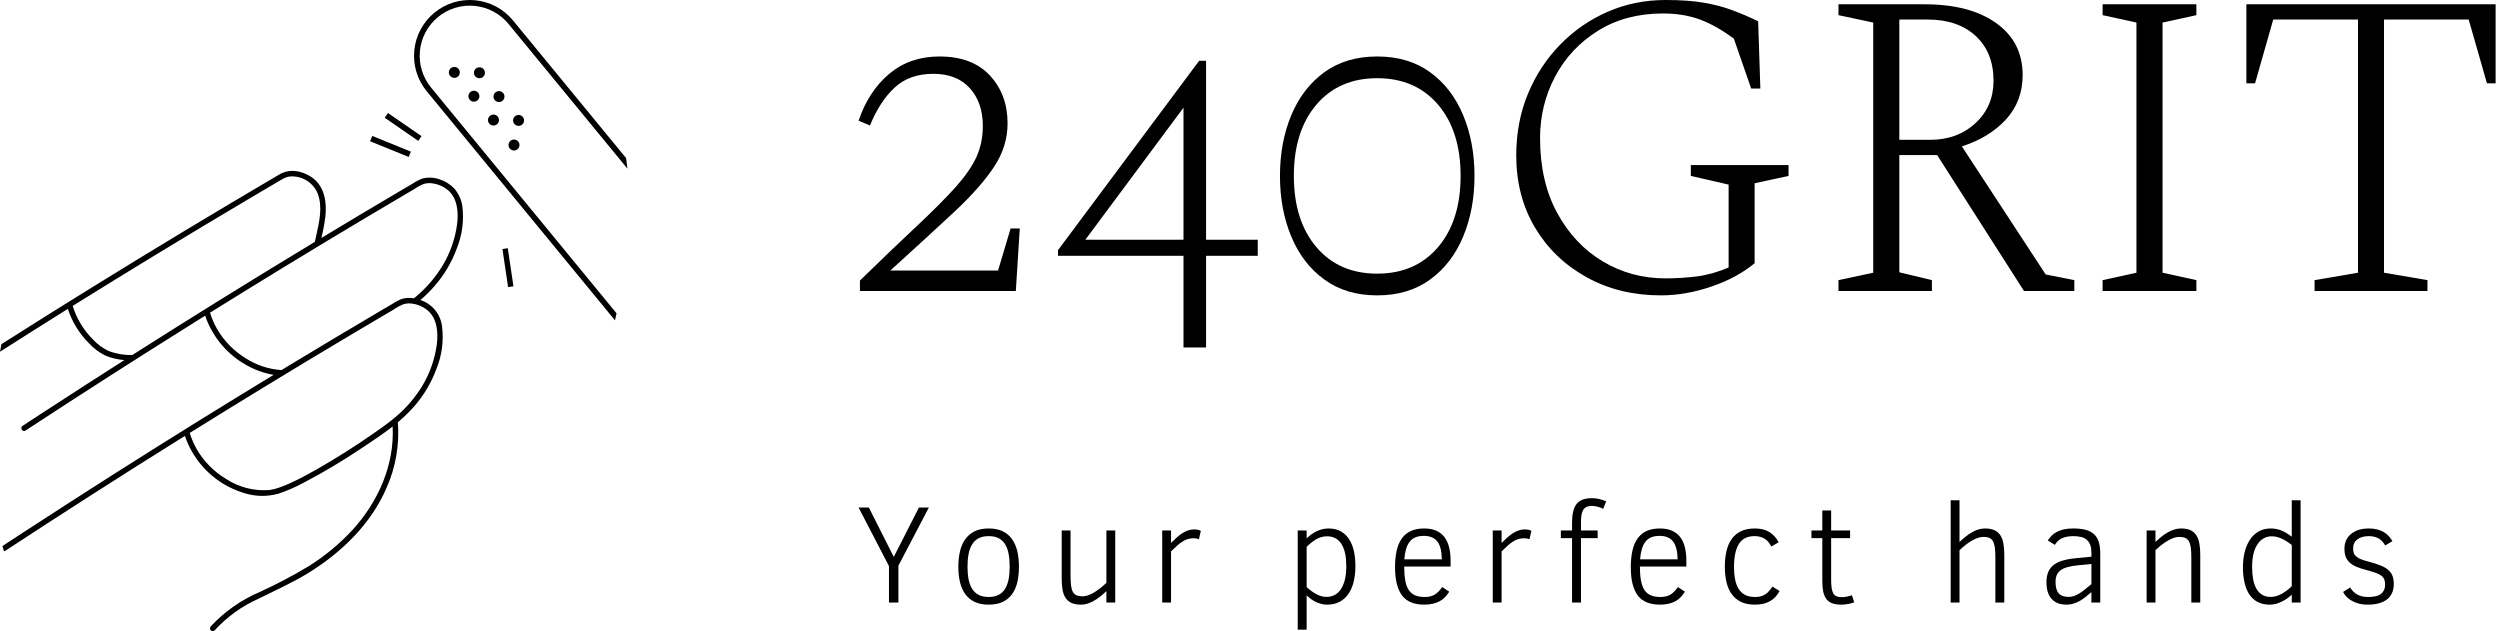
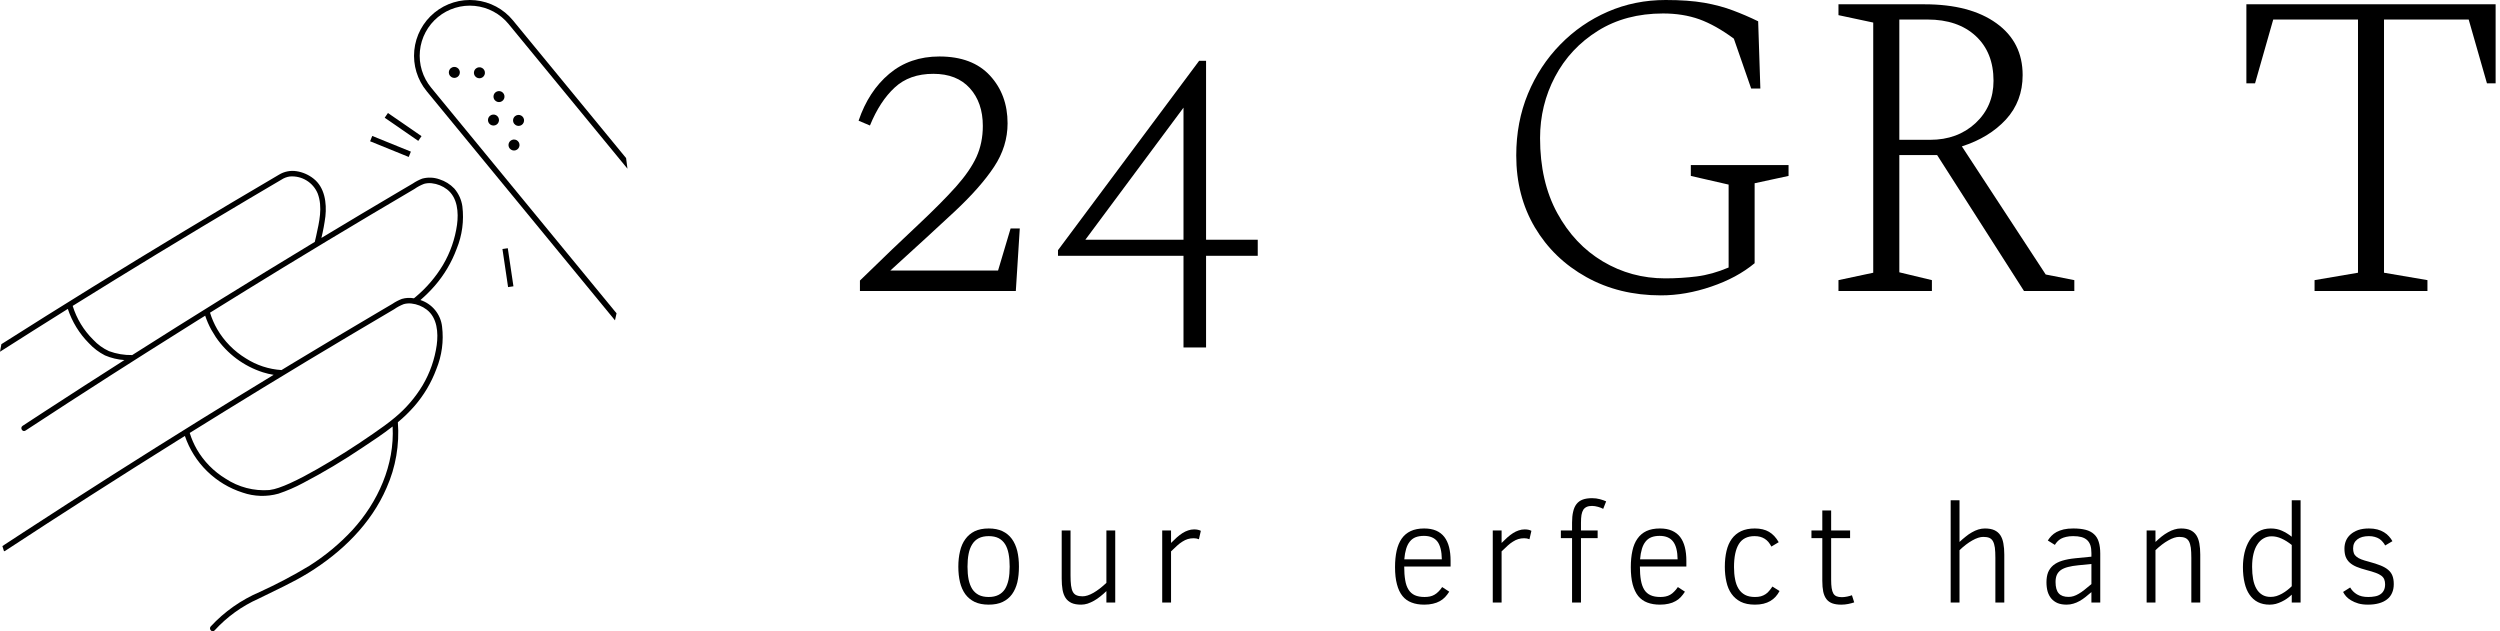
<svg xmlns="http://www.w3.org/2000/svg" width="297" height="75" viewBox="0 0 297 75" fill="none">
  <path d="M120.68 34.57H102.16V33.33C104.873 30.683 107.17 28.483 109.05 26.73C110.923 24.97 112.427 23.457 113.56 22.19C114.693 20.917 115.51 19.73 116.01 18.63C116.51 17.523 116.76 16.3 116.76 14.96C116.76 13.107 116.243 11.61 115.21 10.47C114.183 9.337 112.74 8.77 110.88 8.77C108.987 8.77 107.457 9.313 106.29 10.4C105.117 11.48 104.137 12.983 103.35 14.91L102 14.34C102.793 12 104.007 10.143 105.64 8.77C107.273 7.397 109.26 6.71 111.6 6.71C114.213 6.71 116.217 7.467 117.61 8.98C119.003 10.493 119.7 12.383 119.7 14.65C119.7 16.477 119.167 18.197 118.1 19.81C117.033 21.43 115.47 23.203 113.41 25.13C111.343 27.057 108.797 29.393 105.77 32.14H118.57L120.06 27.14H121.15L120.68 34.57Z" fill="black" />
  <path d="M143.28 41.28H140.6V30.39H125.69V29.72L142.46 7.22H143.28V28.48H149.42V30.39H143.28V41.28ZM140.6 12.79L128.94 28.48H140.6V12.79Z" fill="black" />
-   <path d="M163.61 35.09C161.136 35.09 159.04 34.46 157.32 33.2C155.6 31.947 154.293 30.243 153.4 28.09C152.506 25.943 152.06 23.547 152.06 20.9C152.06 18.247 152.506 15.847 153.4 13.7C154.293 11.547 155.6 9.843 157.32 8.59C159.04 7.337 161.136 6.71 163.61 6.71C166.09 6.71 168.19 7.337 169.91 8.59C171.63 9.843 172.936 11.547 173.83 13.7C174.723 15.847 175.17 18.247 175.17 20.9C175.17 23.547 174.723 25.943 173.83 28.09C172.936 30.243 171.63 31.947 169.91 33.2C168.19 34.46 166.09 35.09 163.61 35.09ZM163.61 32.51C166.636 32.51 169.046 31.46 170.84 29.36C172.626 27.26 173.52 24.44 173.52 20.9C173.52 17.353 172.626 14.53 170.84 12.43C169.046 10.337 166.636 9.29 163.61 9.29C160.583 9.29 158.176 10.337 156.39 12.43C154.603 14.53 153.71 17.353 153.71 20.9C153.71 24.44 154.603 27.26 156.39 29.36C158.176 31.46 160.583 32.51 163.61 32.51Z" fill="black" />
  <path d="M197.31 35.09C194.01 35.09 191.06 34.367 188.46 32.92C185.86 31.473 183.82 29.503 182.34 27.01C180.867 24.517 180.13 21.67 180.13 18.47C180.13 15.823 180.593 13.38 181.52 11.14C182.447 8.907 183.727 6.957 185.36 5.29C186.993 3.617 188.877 2.317 191.01 1.39C193.143 0.463 195.433 0 197.88 0C199.667 0 201.197 0.11 202.47 0.33C203.743 0.557 204.877 0.86 205.87 1.24C206.87 1.613 207.87 2.043 208.87 2.53L209.13 10.52H208.04L205.98 4.59C204.533 3.523 203.167 2.757 201.88 2.29C200.587 1.83 199.15 1.6 197.57 1.6C194.61 1.6 192.03 2.287 189.83 3.66C187.623 5.04 185.927 6.857 184.74 9.11C183.553 11.357 182.96 13.79 182.96 16.41C182.96 19.85 183.64 22.817 185 25.31C186.36 27.803 188.167 29.72 190.42 31.06C192.673 32.4 195.14 33.07 197.82 33.07C199.093 33.07 200.343 32.993 201.57 32.84C202.79 32.687 204.053 32.333 205.36 31.78V21.93L200.87 20.9V19.61H212.48V20.9L208.45 21.77V31.27C207.043 32.437 205.323 33.363 203.29 34.05C201.263 34.743 199.27 35.09 197.31 35.09Z" fill="black" />
  <path d="M229.51 34.57H218.41V33.28L222.54 32.4V2.68L218.41 1.8V0.51H228.63C232.243 0.51 235.09 1.26 237.17 2.76C239.25 4.253 240.29 6.306 240.29 8.92C240.29 10.986 239.63 12.743 238.31 14.19C236.983 15.63 235.237 16.696 233.07 17.39L243.03 32.61L246.43 33.28V34.57H240.45L230.13 18.42H225.64V32.35L229.51 33.28V34.57ZM228.99 2.32H225.64V16.61H229.3C231.467 16.61 233.263 15.95 234.69 14.63C236.117 13.303 236.83 11.626 236.83 9.6C236.83 7.36 236.127 5.586 234.72 4.28C233.307 2.973 231.397 2.32 228.99 2.32Z" fill="black" />
-   <path d="M260.93 34.57H249.79V33.28L253.81 32.4V2.68L249.79 1.8V0.51H260.93V1.8L256.91 2.68V32.4L260.93 33.28V34.57Z" fill="black" />
  <path d="M288.38 34.57H274.97V33.28L280.13 32.4V2.32H270.06L267.9 9.9H266.87V0.51H296.48V9.9H295.45L293.28 2.32H283.22V32.4L288.38 33.28V34.57Z" fill="black" />
-   <path d="M110.35 60.293L106.73 67.203V71.583H105.61V67.253L102 60.293H103.22L106.18 66.163L109.17 60.293H110.35Z" fill="black" />
  <path d="M121.05 67.322C121.05 68.002 120.986 68.619 120.86 69.172C120.726 69.719 120.516 70.192 120.23 70.592C119.943 70.986 119.57 71.292 119.11 71.512C118.656 71.726 118.106 71.832 117.46 71.832C116.813 71.832 116.26 71.726 115.8 71.512C115.346 71.292 114.973 70.986 114.68 70.592C114.393 70.192 114.183 69.719 114.05 69.172C113.916 68.619 113.85 68.002 113.85 67.322C113.85 66.656 113.916 66.046 114.05 65.492C114.176 64.932 114.386 64.452 114.68 64.052C114.966 63.652 115.336 63.339 115.79 63.112C116.25 62.892 116.806 62.782 117.46 62.782C118.093 62.782 118.636 62.889 119.09 63.102C119.543 63.316 119.916 63.622 120.21 64.022C120.496 64.416 120.71 64.892 120.85 65.452C120.983 66.006 121.05 66.629 121.05 67.322ZM119.95 67.322C119.95 66.749 119.906 66.236 119.82 65.782C119.733 65.329 119.593 64.949 119.4 64.642C119.2 64.329 118.943 64.092 118.63 63.932C118.31 63.772 117.92 63.692 117.46 63.692C116.993 63.692 116.596 63.776 116.27 63.942C115.95 64.109 115.693 64.349 115.5 64.662C115.3 64.976 115.156 65.356 115.07 65.802C114.983 66.249 114.94 66.756 114.94 67.322C114.94 67.889 114.983 68.396 115.07 68.842C115.163 69.282 115.306 69.659 115.5 69.972C115.7 70.279 115.96 70.516 116.28 70.682C116.6 70.842 116.993 70.922 117.46 70.922C117.906 70.922 118.29 70.842 118.61 70.682C118.93 70.522 119.19 70.289 119.39 69.982C119.583 69.669 119.726 69.289 119.82 68.842C119.906 68.402 119.95 67.896 119.95 67.322Z" fill="black" />
  <path d="M132.49 71.582H131.44V70.222C131.2 70.456 130.957 70.669 130.71 70.862C130.463 71.062 130.213 71.233 129.96 71.373C129.707 71.513 129.453 71.626 129.2 71.713C128.947 71.793 128.693 71.832 128.44 71.832C127.973 71.832 127.593 71.766 127.3 71.632C127 71.493 126.763 71.293 126.59 71.032C126.417 70.766 126.297 70.442 126.23 70.062C126.163 69.676 126.13 69.236 126.13 68.743V63.023H127.18V68.362C127.18 68.836 127.2 69.233 127.24 69.552C127.28 69.873 127.353 70.129 127.46 70.323C127.567 70.516 127.713 70.649 127.9 70.722C128.087 70.802 128.32 70.843 128.6 70.843C128.987 70.843 129.423 70.703 129.91 70.422C130.403 70.136 130.913 69.743 131.44 69.243V63.023H132.49V71.582Z" fill="black" />
  <path d="M142.66 63.063L142.43 64.063C142.244 63.983 142.037 63.943 141.81 63.943C141.55 63.943 141.314 63.976 141.1 64.043C140.887 64.109 140.677 64.209 140.47 64.343C140.264 64.469 140.054 64.629 139.84 64.823C139.62 65.016 139.38 65.243 139.12 65.503V71.583H138.07V63.023H139.12V64.503C139.367 64.256 139.6 64.033 139.82 63.833C140.04 63.639 140.26 63.473 140.48 63.333C140.7 63.193 140.924 63.086 141.15 63.013C141.377 62.933 141.614 62.893 141.86 62.893C142.02 62.893 142.164 62.906 142.29 62.933C142.424 62.959 142.547 63.003 142.66 63.063Z" fill="black" />
-   <path d="M161.02 67.242C161.02 67.909 160.953 68.526 160.82 69.092C160.687 69.652 160.48 70.136 160.2 70.542C159.927 70.949 159.577 71.266 159.15 71.492C158.73 71.719 158.237 71.832 157.67 71.832C157.25 71.832 156.83 71.739 156.41 71.552C155.997 71.366 155.603 71.092 155.23 70.732V74.802H154.17V63.022H155.23V63.962C155.397 63.796 155.58 63.639 155.78 63.492C155.973 63.346 156.183 63.219 156.41 63.112C156.63 63.012 156.857 62.932 157.09 62.872C157.33 62.812 157.573 62.782 157.82 62.782C158.393 62.782 158.883 62.896 159.29 63.122C159.697 63.356 160.027 63.672 160.28 64.072C160.54 64.479 160.73 64.952 160.85 65.492C160.963 66.032 161.02 66.616 161.02 67.242ZM159.94 67.272C159.94 66.726 159.897 66.232 159.81 65.792C159.717 65.352 159.577 64.979 159.39 64.672C159.203 64.359 158.967 64.122 158.68 63.962C158.387 63.796 158.043 63.712 157.65 63.712C157.217 63.712 156.797 63.826 156.39 64.052C155.983 64.286 155.597 64.589 155.23 64.962V69.742C155.603 70.096 155.993 70.379 156.4 70.592C156.8 70.806 157.193 70.912 157.58 70.912C157.92 70.912 158.233 70.842 158.52 70.702C158.807 70.556 159.057 70.336 159.27 70.042C159.477 69.742 159.64 69.366 159.76 68.912C159.88 68.452 159.94 67.906 159.94 67.272Z" fill="black" />
  <path d="M172.33 67.302H166.82C166.82 67.929 166.86 68.472 166.94 68.932C167.014 69.386 167.147 69.762 167.34 70.062C167.527 70.356 167.774 70.572 168.08 70.712C168.394 70.852 168.78 70.922 169.24 70.922C169.467 70.922 169.677 70.902 169.87 70.862C170.057 70.822 170.234 70.756 170.4 70.662C170.567 70.569 170.727 70.446 170.88 70.292C171.034 70.146 171.184 69.962 171.33 69.742L172.17 70.292C172.017 70.532 171.85 70.749 171.67 70.942C171.484 71.136 171.274 71.296 171.04 71.422C170.8 71.556 170.53 71.656 170.23 71.722C169.93 71.796 169.584 71.832 169.19 71.832C168.624 71.832 168.127 71.749 167.7 71.582C167.267 71.422 166.907 71.166 166.62 70.812C166.327 70.452 166.107 69.989 165.96 69.422C165.807 68.862 165.73 68.179 165.73 67.372C165.73 66.646 165.794 65.999 165.92 65.432C166.047 64.866 166.247 64.386 166.52 63.992C166.794 63.599 167.15 63.299 167.59 63.092C168.03 62.886 168.564 62.782 169.19 62.782C169.744 62.782 170.22 62.869 170.62 63.042C171.014 63.216 171.337 63.466 171.59 63.792C171.844 64.126 172.03 64.529 172.15 65.002C172.27 65.476 172.33 66.016 172.33 66.622V67.302ZM166.83 66.452H171.29C171.277 65.486 171.1 64.779 170.76 64.332C170.414 63.886 169.88 63.662 169.16 63.662C168.787 63.662 168.46 63.716 168.18 63.822C167.907 63.929 167.677 64.099 167.49 64.332C167.304 64.559 167.157 64.849 167.05 65.202C166.944 65.549 166.87 65.966 166.83 66.452Z" fill="black" />
  <path d="M181.93 63.063L181.7 64.063C181.513 63.983 181.307 63.943 181.08 63.943C180.82 63.943 180.583 63.976 180.37 64.043C180.157 64.109 179.947 64.209 179.74 64.343C179.533 64.469 179.323 64.629 179.11 64.823C178.89 65.016 178.65 65.243 178.39 65.503V71.583H177.34V63.023H178.39V64.503C178.637 64.256 178.87 64.033 179.09 63.833C179.31 63.639 179.53 63.473 179.75 63.333C179.97 63.193 180.193 63.086 180.42 63.013C180.647 62.933 180.883 62.893 181.13 62.893C181.29 62.893 181.437 62.906 181.57 62.933C181.697 62.959 181.817 63.003 181.93 63.063Z" fill="black" />
  <path d="M190.81 59.563L190.46 60.453C190.38 60.413 190.286 60.369 190.18 60.323C190.08 60.283 189.97 60.246 189.85 60.213C189.73 60.179 189.61 60.153 189.49 60.133C189.37 60.113 189.253 60.103 189.14 60.103C188.886 60.103 188.676 60.139 188.51 60.213C188.343 60.286 188.206 60.399 188.1 60.553C188 60.713 187.926 60.919 187.88 61.173C187.84 61.426 187.82 61.739 187.82 62.113V63.023H189.8V63.933H187.82V71.583H186.76V63.933H185.43V63.023H186.76V62.083C186.76 61.583 186.803 61.153 186.89 60.793C186.97 60.426 187.103 60.123 187.29 59.883C187.476 59.643 187.72 59.466 188.02 59.353C188.326 59.239 188.7 59.183 189.14 59.183C189.466 59.183 189.776 59.223 190.07 59.303C190.363 59.383 190.61 59.469 190.81 59.563Z" fill="black" />
  <path d="M200.34 67.302H194.82C194.82 67.929 194.86 68.472 194.94 68.932C195.02 69.386 195.154 69.762 195.34 70.062C195.527 70.356 195.777 70.572 196.09 70.712C196.397 70.852 196.784 70.922 197.25 70.922C197.477 70.922 197.684 70.902 197.87 70.862C198.064 70.822 198.244 70.756 198.41 70.662C198.577 70.569 198.734 70.446 198.88 70.292C199.034 70.146 199.184 69.962 199.33 69.742L200.17 70.292C200.017 70.532 199.85 70.749 199.67 70.942C199.49 71.136 199.28 71.296 199.04 71.422C198.807 71.556 198.54 71.656 198.24 71.722C197.934 71.796 197.587 71.832 197.2 71.832C196.634 71.832 196.134 71.749 195.7 71.582C195.274 71.422 194.914 71.166 194.62 70.812C194.334 70.452 194.114 69.989 193.96 69.422C193.814 68.862 193.74 68.179 193.74 67.372C193.74 66.646 193.804 65.999 193.93 65.432C194.05 64.866 194.25 64.386 194.53 63.992C194.804 63.599 195.157 63.299 195.59 63.092C196.03 62.886 196.567 62.782 197.2 62.782C197.754 62.782 198.227 62.869 198.62 63.042C199.02 63.216 199.347 63.466 199.6 63.792C199.854 64.126 200.04 64.529 200.16 65.002C200.28 65.476 200.34 66.016 200.34 66.622V67.302ZM194.84 66.452H199.3C199.287 65.486 199.107 64.779 198.76 64.332C198.42 63.886 197.887 63.662 197.16 63.662C196.787 63.662 196.464 63.716 196.19 63.822C195.917 63.929 195.687 64.099 195.5 64.332C195.314 64.559 195.167 64.849 195.06 65.202C194.954 65.549 194.88 65.966 194.84 66.452Z" fill="black" />
  <path d="M210.56 69.682L211.41 70.212C211.277 70.466 211.12 70.692 210.94 70.892C210.76 71.092 210.55 71.262 210.31 71.402C210.07 71.542 209.8 71.649 209.5 71.722C209.2 71.796 208.863 71.832 208.49 71.832C207.817 71.832 207.253 71.719 206.8 71.492C206.347 71.259 205.98 70.942 205.7 70.542C205.42 70.149 205.22 69.676 205.1 69.122C204.973 68.576 204.91 67.982 204.91 67.342C204.91 66.642 204.977 66.012 205.11 65.452C205.243 64.886 205.453 64.406 205.74 64.012C206.027 63.619 206.393 63.316 206.84 63.102C207.293 62.889 207.837 62.782 208.47 62.782C209.143 62.782 209.707 62.916 210.16 63.182C210.613 63.449 210.997 63.859 211.31 64.412L210.44 64.932C210.327 64.719 210.207 64.536 210.08 64.382C209.947 64.229 209.8 64.102 209.64 64.002C209.48 63.902 209.303 63.826 209.11 63.772C208.91 63.719 208.687 63.692 208.44 63.692C207.587 63.692 206.967 64.002 206.58 64.622C206.193 65.242 206 66.159 206 67.372C206 67.906 206.043 68.389 206.13 68.822C206.21 69.256 206.347 69.629 206.54 69.942C206.733 70.256 206.99 70.499 207.31 70.672C207.623 70.839 208.017 70.922 208.49 70.922C208.757 70.922 208.99 70.896 209.19 70.842C209.397 70.782 209.58 70.699 209.74 70.592C209.907 70.486 210.053 70.352 210.18 70.192C210.313 70.039 210.44 69.869 210.56 69.682Z" fill="black" />
  <path d="M220.01 70.713L220.28 71.563C220.067 71.636 219.827 71.699 219.56 71.753C219.294 71.806 219.02 71.833 218.74 71.833C218.314 71.833 217.957 71.779 217.67 71.673C217.384 71.566 217.154 71.399 216.98 71.173C216.807 70.946 216.68 70.653 216.6 70.293C216.527 69.933 216.49 69.499 216.49 68.993V63.933H215.2V63.023H216.49V60.643H217.54V63.023H219.79V63.933H217.54V68.873C217.54 69.266 217.56 69.596 217.6 69.863C217.64 70.129 217.707 70.343 217.8 70.503C217.894 70.663 218.024 70.776 218.19 70.843C218.35 70.909 218.557 70.943 218.81 70.943C219.004 70.943 219.214 70.919 219.44 70.873C219.667 70.826 219.857 70.773 220.01 70.713Z" fill="black" />
  <path d="M238.11 71.583H237.05V66.273C237.05 65.786 237.03 65.383 236.99 65.063C236.944 64.743 236.867 64.486 236.76 64.293C236.654 64.106 236.507 63.973 236.32 63.893C236.134 63.819 235.897 63.783 235.61 63.783C235.237 63.783 234.804 63.923 234.31 64.203C233.81 64.483 233.304 64.869 232.79 65.363V71.583H231.74V59.433H232.79V64.383C233.03 64.156 233.274 63.946 233.52 63.753C233.76 63.553 234.007 63.383 234.26 63.243C234.514 63.096 234.767 62.983 235.02 62.903C235.28 62.823 235.54 62.783 235.8 62.783C236.254 62.783 236.63 62.849 236.93 62.983C237.23 63.123 237.467 63.323 237.64 63.583C237.814 63.849 237.934 64.173 238 64.553C238.074 64.939 238.11 65.379 238.11 65.873V71.583Z" fill="black" />
  <path d="M249.51 71.582H248.46V70.342C248.213 70.549 247.977 70.746 247.75 70.932C247.523 71.112 247.29 71.269 247.05 71.402C246.817 71.536 246.573 71.639 246.32 71.712C246.067 71.792 245.797 71.832 245.51 71.832C245.103 71.832 244.75 71.772 244.45 71.652C244.157 71.526 243.91 71.349 243.71 71.122C243.51 70.889 243.36 70.609 243.26 70.282C243.167 69.949 243.12 69.579 243.12 69.172C243.12 68.726 243.183 68.336 243.31 68.002C243.443 67.676 243.647 67.396 243.92 67.162C244.2 66.929 244.557 66.746 244.99 66.612C245.423 66.479 245.94 66.382 246.54 66.322L248.46 66.132V65.702C248.46 65.342 248.42 65.036 248.34 64.782C248.253 64.529 248.123 64.322 247.95 64.162C247.77 63.996 247.543 63.876 247.27 63.802C246.997 63.729 246.67 63.692 246.29 63.692C245.97 63.692 245.69 63.722 245.45 63.782C245.217 63.836 245.013 63.909 244.84 64.002C244.667 64.102 244.523 64.216 244.41 64.342C244.297 64.462 244.2 64.592 244.12 64.732L243.28 64.212C243.4 64.019 243.543 63.836 243.71 63.662C243.877 63.489 244.08 63.336 244.32 63.202C244.56 63.076 244.843 62.972 245.17 62.892C245.49 62.819 245.87 62.782 246.31 62.782C246.883 62.782 247.373 62.836 247.78 62.942C248.18 63.049 248.51 63.222 248.77 63.462C249.03 63.696 249.217 64.002 249.33 64.382C249.45 64.762 249.51 65.222 249.51 65.762V71.582ZM248.46 69.392V67.002L246.93 67.152C246.437 67.199 246.017 67.269 245.67 67.362C245.33 67.449 245.05 67.569 244.83 67.722C244.61 67.882 244.45 68.076 244.35 68.302C244.25 68.536 244.2 68.816 244.2 69.142C244.2 69.762 244.327 70.212 244.58 70.492C244.827 70.772 245.217 70.912 245.75 70.912C245.95 70.912 246.147 70.882 246.34 70.822C246.533 70.762 246.737 70.669 246.95 70.542C247.163 70.422 247.39 70.266 247.63 70.072C247.877 69.879 248.153 69.652 248.46 69.392Z" fill="black" />
  <path d="M261.39 71.582H260.33V66.272C260.33 65.792 260.31 65.392 260.27 65.072C260.223 64.752 260.146 64.496 260.04 64.302C259.933 64.116 259.786 63.982 259.6 63.902C259.413 63.822 259.176 63.782 258.89 63.782C258.516 63.782 258.083 63.922 257.59 64.202C257.09 64.482 256.583 64.869 256.07 65.362V71.582H255.02V63.022H256.07V64.382C256.316 64.149 256.563 63.932 256.81 63.732C257.056 63.539 257.306 63.372 257.56 63.232C257.813 63.086 258.066 62.976 258.32 62.902C258.573 62.822 258.833 62.782 259.1 62.782C259.553 62.782 259.926 62.849 260.22 62.982C260.513 63.122 260.746 63.322 260.92 63.582C261.093 63.849 261.213 64.172 261.28 64.552C261.353 64.939 261.39 65.379 261.39 65.872V71.582Z" fill="black" />
  <path d="M273.31 71.583H272.26V70.643C272.087 70.809 271.897 70.966 271.69 71.113C271.49 71.253 271.277 71.376 271.05 71.483C270.83 71.589 270.6 71.676 270.36 71.743C270.12 71.803 269.877 71.833 269.63 71.833C269.103 71.833 268.64 71.733 268.24 71.533C267.847 71.333 267.517 71.039 267.25 70.653C266.983 70.273 266.787 69.806 266.66 69.253C266.527 68.699 266.46 68.073 266.46 67.373C266.46 66.779 266.523 66.206 266.65 65.653C266.783 65.099 266.983 64.609 267.25 64.183C267.517 63.756 267.86 63.416 268.28 63.163C268.693 62.909 269.19 62.783 269.77 62.783C270.263 62.783 270.707 62.873 271.1 63.053C271.5 63.233 271.887 63.469 272.26 63.763V59.433H273.31V71.583ZM272.26 69.643V64.743C271.853 64.416 271.45 64.163 271.05 63.983C270.657 63.803 270.263 63.713 269.87 63.713C269.517 63.713 269.197 63.796 268.91 63.963C268.623 64.123 268.38 64.359 268.18 64.673C267.973 64.979 267.817 65.359 267.71 65.813C267.603 66.259 267.55 66.769 267.55 67.343C267.55 67.876 267.59 68.363 267.67 68.803C267.75 69.243 267.88 69.619 268.06 69.933C268.233 70.239 268.46 70.479 268.74 70.653C269.013 70.826 269.35 70.913 269.75 70.913C269.983 70.913 270.213 70.879 270.44 70.813C270.667 70.739 270.883 70.646 271.09 70.533C271.303 70.413 271.51 70.276 271.71 70.123C271.903 69.976 272.087 69.816 272.26 69.643Z" fill="black" />
  <path d="M284.38 69.392C284.38 69.792 284.31 70.146 284.17 70.452C284.037 70.759 283.837 71.012 283.57 71.212C283.304 71.419 282.984 71.572 282.61 71.672C282.23 71.779 281.8 71.832 281.32 71.832C280.88 71.832 280.497 71.786 280.17 71.692C279.837 71.592 279.55 71.469 279.31 71.322C279.064 71.176 278.864 71.016 278.71 70.842C278.557 70.662 278.44 70.489 278.36 70.322L279.2 69.792C279.394 70.132 279.664 70.406 280.01 70.612C280.35 70.819 280.794 70.922 281.34 70.922C281.62 70.922 281.884 70.899 282.13 70.852C282.377 70.812 282.59 70.732 282.77 70.612C282.95 70.499 283.09 70.346 283.19 70.152C283.297 69.959 283.35 69.716 283.35 69.422C283.35 69.196 283.317 68.999 283.25 68.832C283.184 68.666 283.067 68.519 282.9 68.392C282.734 68.266 282.51 68.152 282.23 68.052C281.944 67.946 281.58 67.836 281.14 67.722C280.687 67.602 280.297 67.476 279.97 67.342C279.637 67.202 279.364 67.036 279.15 66.842C278.937 66.649 278.777 66.419 278.67 66.152C278.57 65.886 278.52 65.559 278.52 65.172C278.52 64.852 278.577 64.549 278.69 64.262C278.81 63.969 278.99 63.716 279.23 63.502C279.477 63.282 279.78 63.106 280.14 62.972C280.507 62.846 280.937 62.782 281.43 62.782C281.804 62.782 282.14 62.822 282.44 62.902C282.734 62.982 282.994 63.092 283.22 63.232C283.454 63.372 283.65 63.536 283.81 63.722C283.977 63.902 284.114 64.092 284.22 64.292L283.36 64.802C283.28 64.649 283.18 64.506 283.06 64.372C282.947 64.232 282.814 64.112 282.66 64.012C282.5 63.912 282.32 63.836 282.12 63.782C281.92 63.722 281.69 63.692 281.43 63.692C280.85 63.692 280.394 63.819 280.06 64.072C279.72 64.332 279.55 64.692 279.55 65.152C279.55 65.372 279.58 65.562 279.64 65.722C279.7 65.882 279.804 66.019 279.95 66.132C280.09 66.252 280.28 66.359 280.52 66.452C280.76 66.546 281.064 66.639 281.43 66.732C281.977 66.879 282.44 67.029 282.82 67.182C283.2 67.336 283.504 67.512 283.73 67.712C283.964 67.912 284.13 68.149 284.23 68.422C284.33 68.689 284.38 69.012 284.38 69.392Z" fill="black" />
  <path d="M51.216 10.409C50.718 9.805 50.345 9.109 50.117 8.361C49.889 7.612 49.811 6.826 49.887 6.048C49.962 5.269 50.191 4.513 50.559 3.823C50.928 3.133 51.428 2.522 52.032 2.025C52.637 1.528 53.333 1.156 54.082 0.928C54.83 0.701 55.616 0.623 56.395 0.7C57.173 0.776 57.929 1.006 58.619 1.374C59.309 1.743 59.92 2.244 60.416 2.849L74.543 20.041C74.495 19.62 74.442 19.199 74.379 18.779L60.938 2.421C59.821 1.062 58.211 0.203 56.461 0.032C54.712 -0.14 52.965 0.391 51.607 1.507C50.249 2.624 49.389 4.234 49.218 5.983C49.047 7.733 49.578 9.479 50.694 10.838L73.06 38.057C73.123 37.778 73.185 37.499 73.246 37.22L51.216 10.409Z" fill="black" />
  <path d="M53.562 8.097C53.662 8.015 53.784 7.964 53.913 7.951C54.042 7.939 54.171 7.964 54.285 8.025C54.4 8.086 54.493 8.18 54.554 8.294C54.615 8.408 54.641 8.537 54.628 8.666C54.616 8.795 54.565 8.917 54.483 9.017C54.401 9.117 54.291 9.191 54.168 9.228C54.044 9.266 53.912 9.266 53.788 9.228C53.664 9.191 53.554 9.118 53.472 9.018C53.362 8.884 53.309 8.711 53.326 8.539C53.343 8.366 53.428 8.207 53.562 8.097Z" fill="black" />
-   <path d="M55.887 10.925C55.987 10.843 56.109 10.792 56.238 10.78C56.367 10.767 56.496 10.793 56.611 10.853C56.725 10.914 56.818 11.008 56.879 11.122C56.94 11.236 56.966 11.366 56.953 11.494C56.941 11.623 56.89 11.745 56.808 11.845C56.726 11.945 56.617 12.019 56.493 12.056C56.369 12.094 56.237 12.094 56.113 12.056C55.989 12.019 55.879 11.946 55.797 11.846C55.687 11.712 55.635 11.539 55.652 11.367C55.669 11.194 55.753 11.035 55.887 10.925Z" fill="black" />
  <path d="M58.212 13.756C58.311 13.674 58.434 13.623 58.562 13.611C58.691 13.598 58.821 13.624 58.935 13.684C59.049 13.745 59.142 13.839 59.203 13.953C59.264 14.067 59.29 14.197 59.278 14.325C59.265 14.454 59.215 14.576 59.133 14.676C59.051 14.776 58.941 14.85 58.817 14.887C58.693 14.925 58.561 14.925 58.437 14.888C58.313 14.85 58.203 14.777 58.121 14.677C58.011 14.543 57.959 14.37 57.976 14.198C57.993 14.025 58.078 13.866 58.212 13.756Z" fill="black" />
  <path d="M60.65 16.723C60.75 16.641 60.872 16.59 61.001 16.577C61.13 16.565 61.259 16.59 61.373 16.651C61.487 16.712 61.581 16.806 61.642 16.92C61.703 17.034 61.729 17.163 61.716 17.292C61.704 17.421 61.653 17.543 61.571 17.643C61.489 17.743 61.379 17.817 61.255 17.854C61.132 17.892 61 17.892 60.876 17.854C60.752 17.817 60.642 17.744 60.56 17.644C60.505 17.577 60.464 17.501 60.439 17.419C60.414 17.336 60.406 17.25 60.414 17.165C60.423 17.079 60.448 16.996 60.488 16.92C60.529 16.845 60.584 16.777 60.65 16.723Z" fill="black" />
  <path d="M56.542 8.14C56.642 8.058 56.764 8.007 56.892 7.994C57.021 7.982 57.151 8.007 57.265 8.068C57.379 8.129 57.473 8.223 57.534 8.337C57.595 8.451 57.62 8.58 57.608 8.709C57.595 8.838 57.545 8.96 57.463 9.06C57.381 9.16 57.271 9.234 57.147 9.271C57.023 9.309 56.891 9.309 56.767 9.271C56.644 9.234 56.534 9.161 56.451 9.061C56.341 8.927 56.289 8.754 56.306 8.582C56.323 8.409 56.407 8.25 56.542 8.14Z" fill="black" />
  <path d="M58.866 10.969C58.966 10.887 59.088 10.836 59.217 10.823C59.345 10.811 59.475 10.836 59.589 10.897C59.703 10.958 59.797 11.052 59.858 11.166C59.919 11.28 59.945 11.409 59.932 11.538C59.919 11.667 59.869 11.789 59.787 11.889C59.705 11.989 59.595 12.063 59.471 12.1C59.347 12.138 59.215 12.138 59.092 12.101C58.968 12.063 58.858 11.99 58.776 11.89C58.721 11.823 58.68 11.747 58.655 11.665C58.63 11.582 58.622 11.496 58.63 11.411C58.638 11.325 58.664 11.242 58.704 11.166C58.745 11.091 58.8 11.024 58.866 10.969Z" fill="black" />
  <path d="M61.191 13.799C61.291 13.717 61.413 13.666 61.542 13.654C61.67 13.641 61.8 13.666 61.914 13.727C62.028 13.788 62.122 13.882 62.183 13.996C62.244 14.11 62.27 14.239 62.257 14.368C62.245 14.497 62.194 14.619 62.112 14.719C62.03 14.819 61.92 14.893 61.797 14.93C61.673 14.968 61.541 14.968 61.417 14.931C61.293 14.893 61.183 14.82 61.101 14.72C60.991 14.586 60.938 14.414 60.955 14.241C60.972 14.068 61.057 13.909 61.191 13.799Z" fill="black" />
  <path d="M48.684 18.33L48.556 18.646L43.967 16.782L44.223 16.15L48.812 18.014L48.684 18.33Z" fill="black" />
  <path d="M49.69 16.737L45.702 13.987L45.895 13.707L46.089 13.426L50.077 16.176L49.883 16.457L49.69 16.737Z" fill="black" />
  <path d="M60.326 29.489L60.997 34.013L60.679 34.06L60.36 34.107L59.69 29.583L60.008 29.536L60.326 29.489Z" fill="black" />
  <path d="M51.63 33.975C52.764 32.674 53.652 31.178 54.251 29.56C54.906 27.963 55.139 26.224 54.929 24.51C54.819 23.73 54.487 22.998 53.973 22.4C53.486 21.891 52.878 21.513 52.206 21.3C51.549 21.066 50.835 21.038 50.161 21.22C49.764 21.372 49.385 21.569 49.033 21.808C48.588 22.069 48.142 22.331 47.697 22.593C44.516 24.468 41.344 26.36 38.182 28.268C38.388 27.424 38.547 26.569 38.658 25.707C38.827 24.119 38.586 22.267 37.247 21.221C36.662 20.757 35.967 20.453 35.229 20.339C34.502 20.225 33.759 20.374 33.132 20.76C29.399 22.951 25.678 25.163 21.971 27.397C18.263 29.632 14.569 31.888 10.888 34.165C7.3 36.385 3.726 38.626 0.164 40.888C0.108 41.187 0.053 41.486 0 41.786C2.633 40.112 5.266 38.438 7.914 36.787C7.962 36.757 8.011 36.727 8.059 36.697C8.565 38.228 9.419 39.622 10.554 40.767C11.102 41.361 11.751 41.854 12.471 42.222C13.204 42.535 13.985 42.722 14.78 42.775C11.589 44.809 8.407 46.858 5.236 48.923C4.385 49.478 3.536 50.034 2.687 50.59C2.333 50.822 2.671 51.386 3.026 51.154C6.392 48.946 9.771 46.757 13.161 44.586C13.984 44.059 14.808 43.535 15.634 43.012C15.729 42.951 17.302 41.951 17.447 41.859C19.432 40.601 21.421 39.348 23.413 38.101C23.733 37.901 24.055 37.703 24.376 37.503C24.567 38.077 24.808 38.633 25.098 39.165C25.119 39.204 25.594 39.985 25.637 40.048C26.986 42.029 28.96 43.503 31.243 44.233C31.657 44.364 32.081 44.463 32.511 44.53C29.628 46.282 26.752 48.045 23.884 49.821C20.357 52.008 16.842 54.215 13.339 56.442C9.822 58.679 6.317 60.935 2.825 63.212C1.977 63.764 1.13 64.318 0.283 64.873C0.346 65.081 0.41 65.288 0.477 65.493C0.526 65.487 0.573 65.469 0.614 65.442C3.981 63.234 7.359 61.045 10.75 58.874C14.155 56.694 17.573 54.532 21.002 52.389C21.322 52.189 21.644 51.991 21.965 51.791C22.503 53.372 23.404 54.805 24.597 55.974C25.79 57.143 27.24 58.015 28.832 58.522C30.201 58.994 31.681 59.039 33.076 58.65C34.088 58.311 35.069 57.886 36.009 57.381C38.428 56.117 40.775 54.718 43.038 53.191C44.251 52.388 45.487 51.574 46.643 50.668C46.892 55.221 44.911 59.638 41.869 62.966C40.343 64.61 38.609 66.047 36.71 67.241C34.818 68.38 32.861 69.41 30.851 70.327C28.643 71.269 26.658 72.666 25.027 74.429C24.757 74.752 25.227 75.213 25.498 74.888C26.96 73.286 28.737 72.005 30.718 71.124C32.716 70.124 34.757 69.226 36.662 68.048C40.598 65.614 44.075 62.25 45.928 57.947C47.013 55.503 47.473 52.828 47.266 50.162C47.966 49.582 48.619 48.947 49.219 48.263C50.353 46.963 51.241 45.467 51.84 43.849C52.494 42.251 52.728 40.512 52.518 38.798C52.437 38.081 52.151 37.403 51.695 36.844C51.239 36.285 50.633 35.868 49.947 35.644C50.547 35.128 51.109 34.571 51.63 33.975ZM15.75 42.154L15.707 42.182C14.769 42.199 13.836 42.042 12.955 41.718C12.244 41.394 11.604 40.931 11.073 40.357C9.941 39.24 9.103 37.86 8.635 36.34C11.948 34.277 15.272 32.231 18.607 30.202C22.184 28.027 25.773 25.873 29.375 23.739C30.279 23.203 31.184 22.669 32.089 22.136C32.535 21.873 32.98 21.612 33.425 21.35C33.728 21.147 34.073 21.016 34.434 20.966C35.127 20.91 35.82 21.075 36.413 21.437C37.007 21.799 37.471 22.339 37.739 22.98C38.36 24.612 37.922 26.368 37.566 28.006C37.513 28.251 37.456 28.496 37.397 28.74C37.251 28.828 37.105 28.914 36.96 29.002C33.392 31.159 29.838 33.336 26.295 35.532C22.768 37.72 19.253 39.927 15.75 42.154ZM50.698 36.788C51.955 37.755 52.08 39.535 51.883 40.991C51.647 42.676 51.08 44.299 50.215 45.764C49.349 47.208 48.247 48.495 46.953 49.572C46.123 50.276 45.225 50.902 44.331 51.522C42.178 53.016 39.962 54.429 37.684 55.726C36.627 56.328 35.554 56.907 34.446 57.41C34.013 57.607 33.572 57.79 33.121 57.944C32.757 58.073 32.381 58.165 31.998 58.218C30.164 58.354 28.336 57.878 26.801 56.865C25.392 56.01 24.219 54.816 23.39 53.391C23.035 52.772 22.749 52.116 22.539 51.434C25.445 49.625 28.358 47.829 31.279 46.045C34.716 43.949 38.165 41.872 41.625 39.813C43.355 38.784 45.087 37.76 46.823 36.74C47.178 36.491 47.562 36.286 47.967 36.13C48.263 36.049 48.573 36.024 48.879 36.058C49.541 36.13 50.17 36.383 50.698 36.788ZM49.365 35.284C49.303 35.336 49.238 35.386 49.175 35.438C48.701 35.352 48.213 35.376 47.75 35.508C47.352 35.66 46.974 35.857 46.622 36.096C46.176 36.357 45.731 36.619 45.286 36.882C41.695 38.998 38.115 41.134 34.548 43.291C34.179 43.514 33.811 43.74 33.442 43.964C31.937 43.868 30.481 43.391 29.212 42.577C27.803 41.722 26.63 40.528 25.801 39.103C25.446 38.484 25.161 37.828 24.95 37.146C27.856 35.337 30.769 33.541 33.69 31.757C37.127 29.661 40.576 27.584 44.036 25.525C45.766 24.496 47.498 23.472 49.234 22.452C49.589 22.203 49.973 21.998 50.378 21.842C50.675 21.761 50.984 21.736 51.29 21.77C51.952 21.842 52.581 22.095 53.109 22.5C54.366 23.466 54.492 25.247 54.294 26.703C54.058 28.388 53.491 30.011 52.626 31.476C51.761 32.92 50.658 34.207 49.365 35.284Z" fill="black" />
</svg>